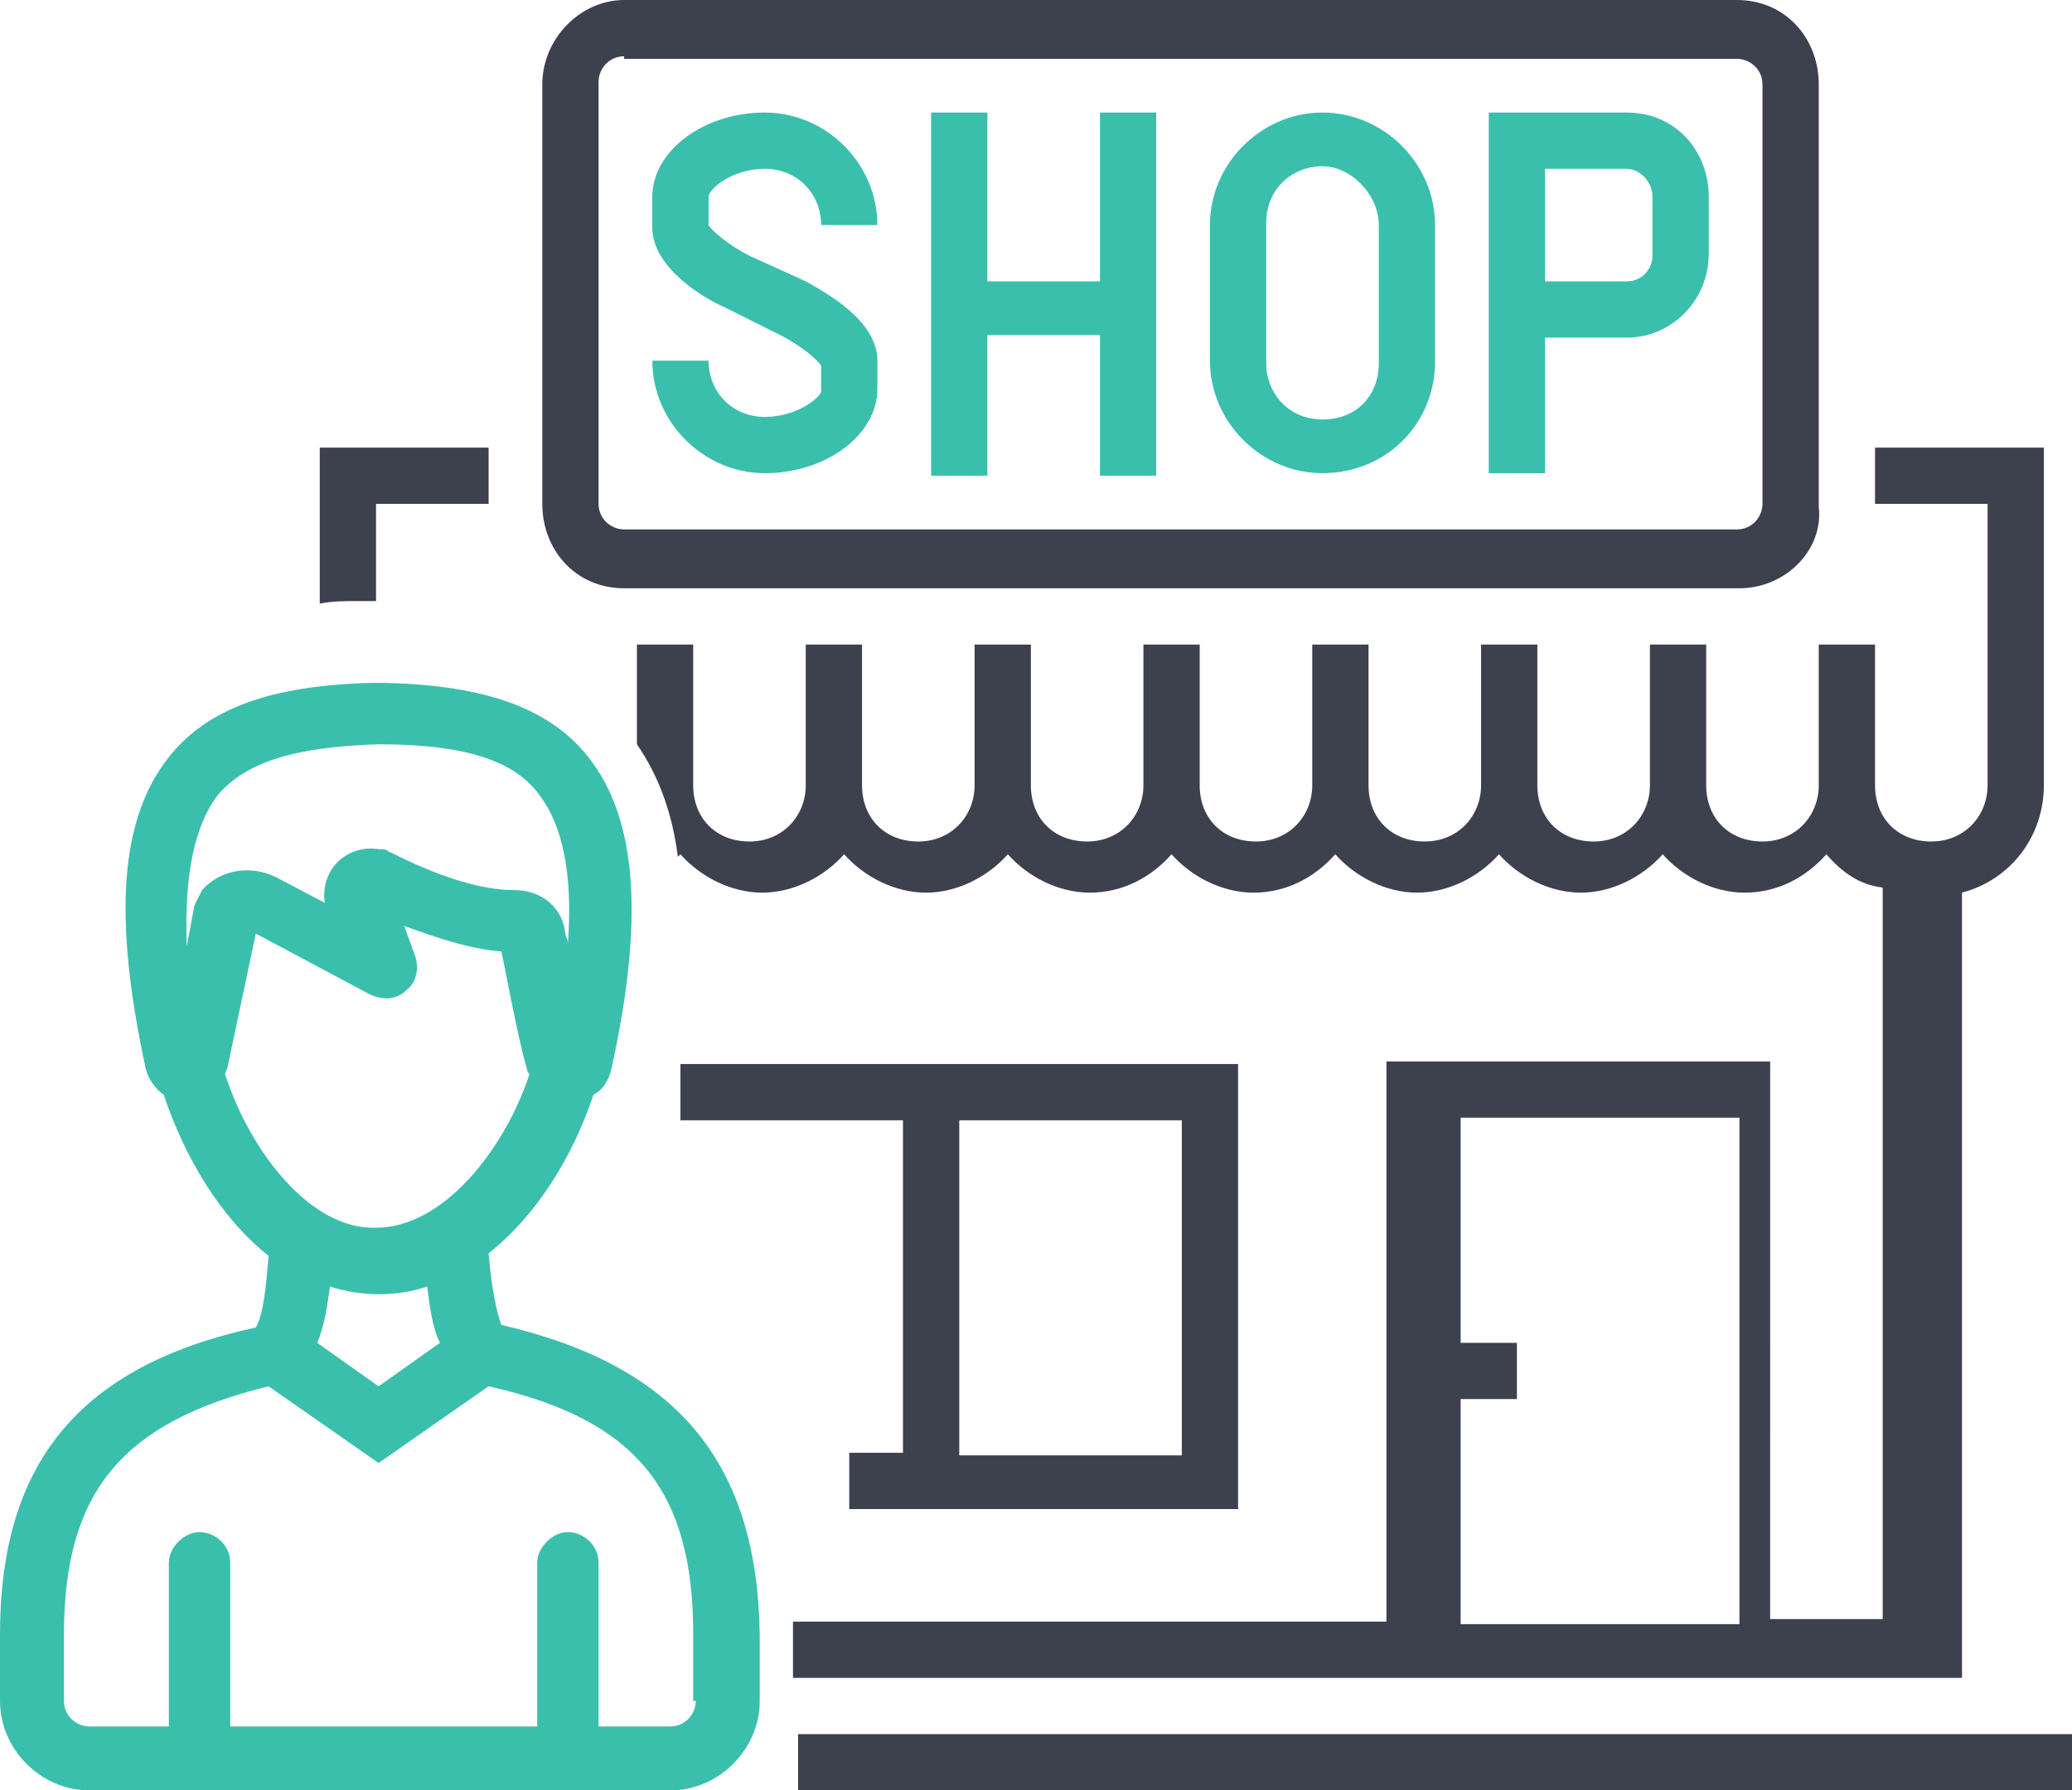
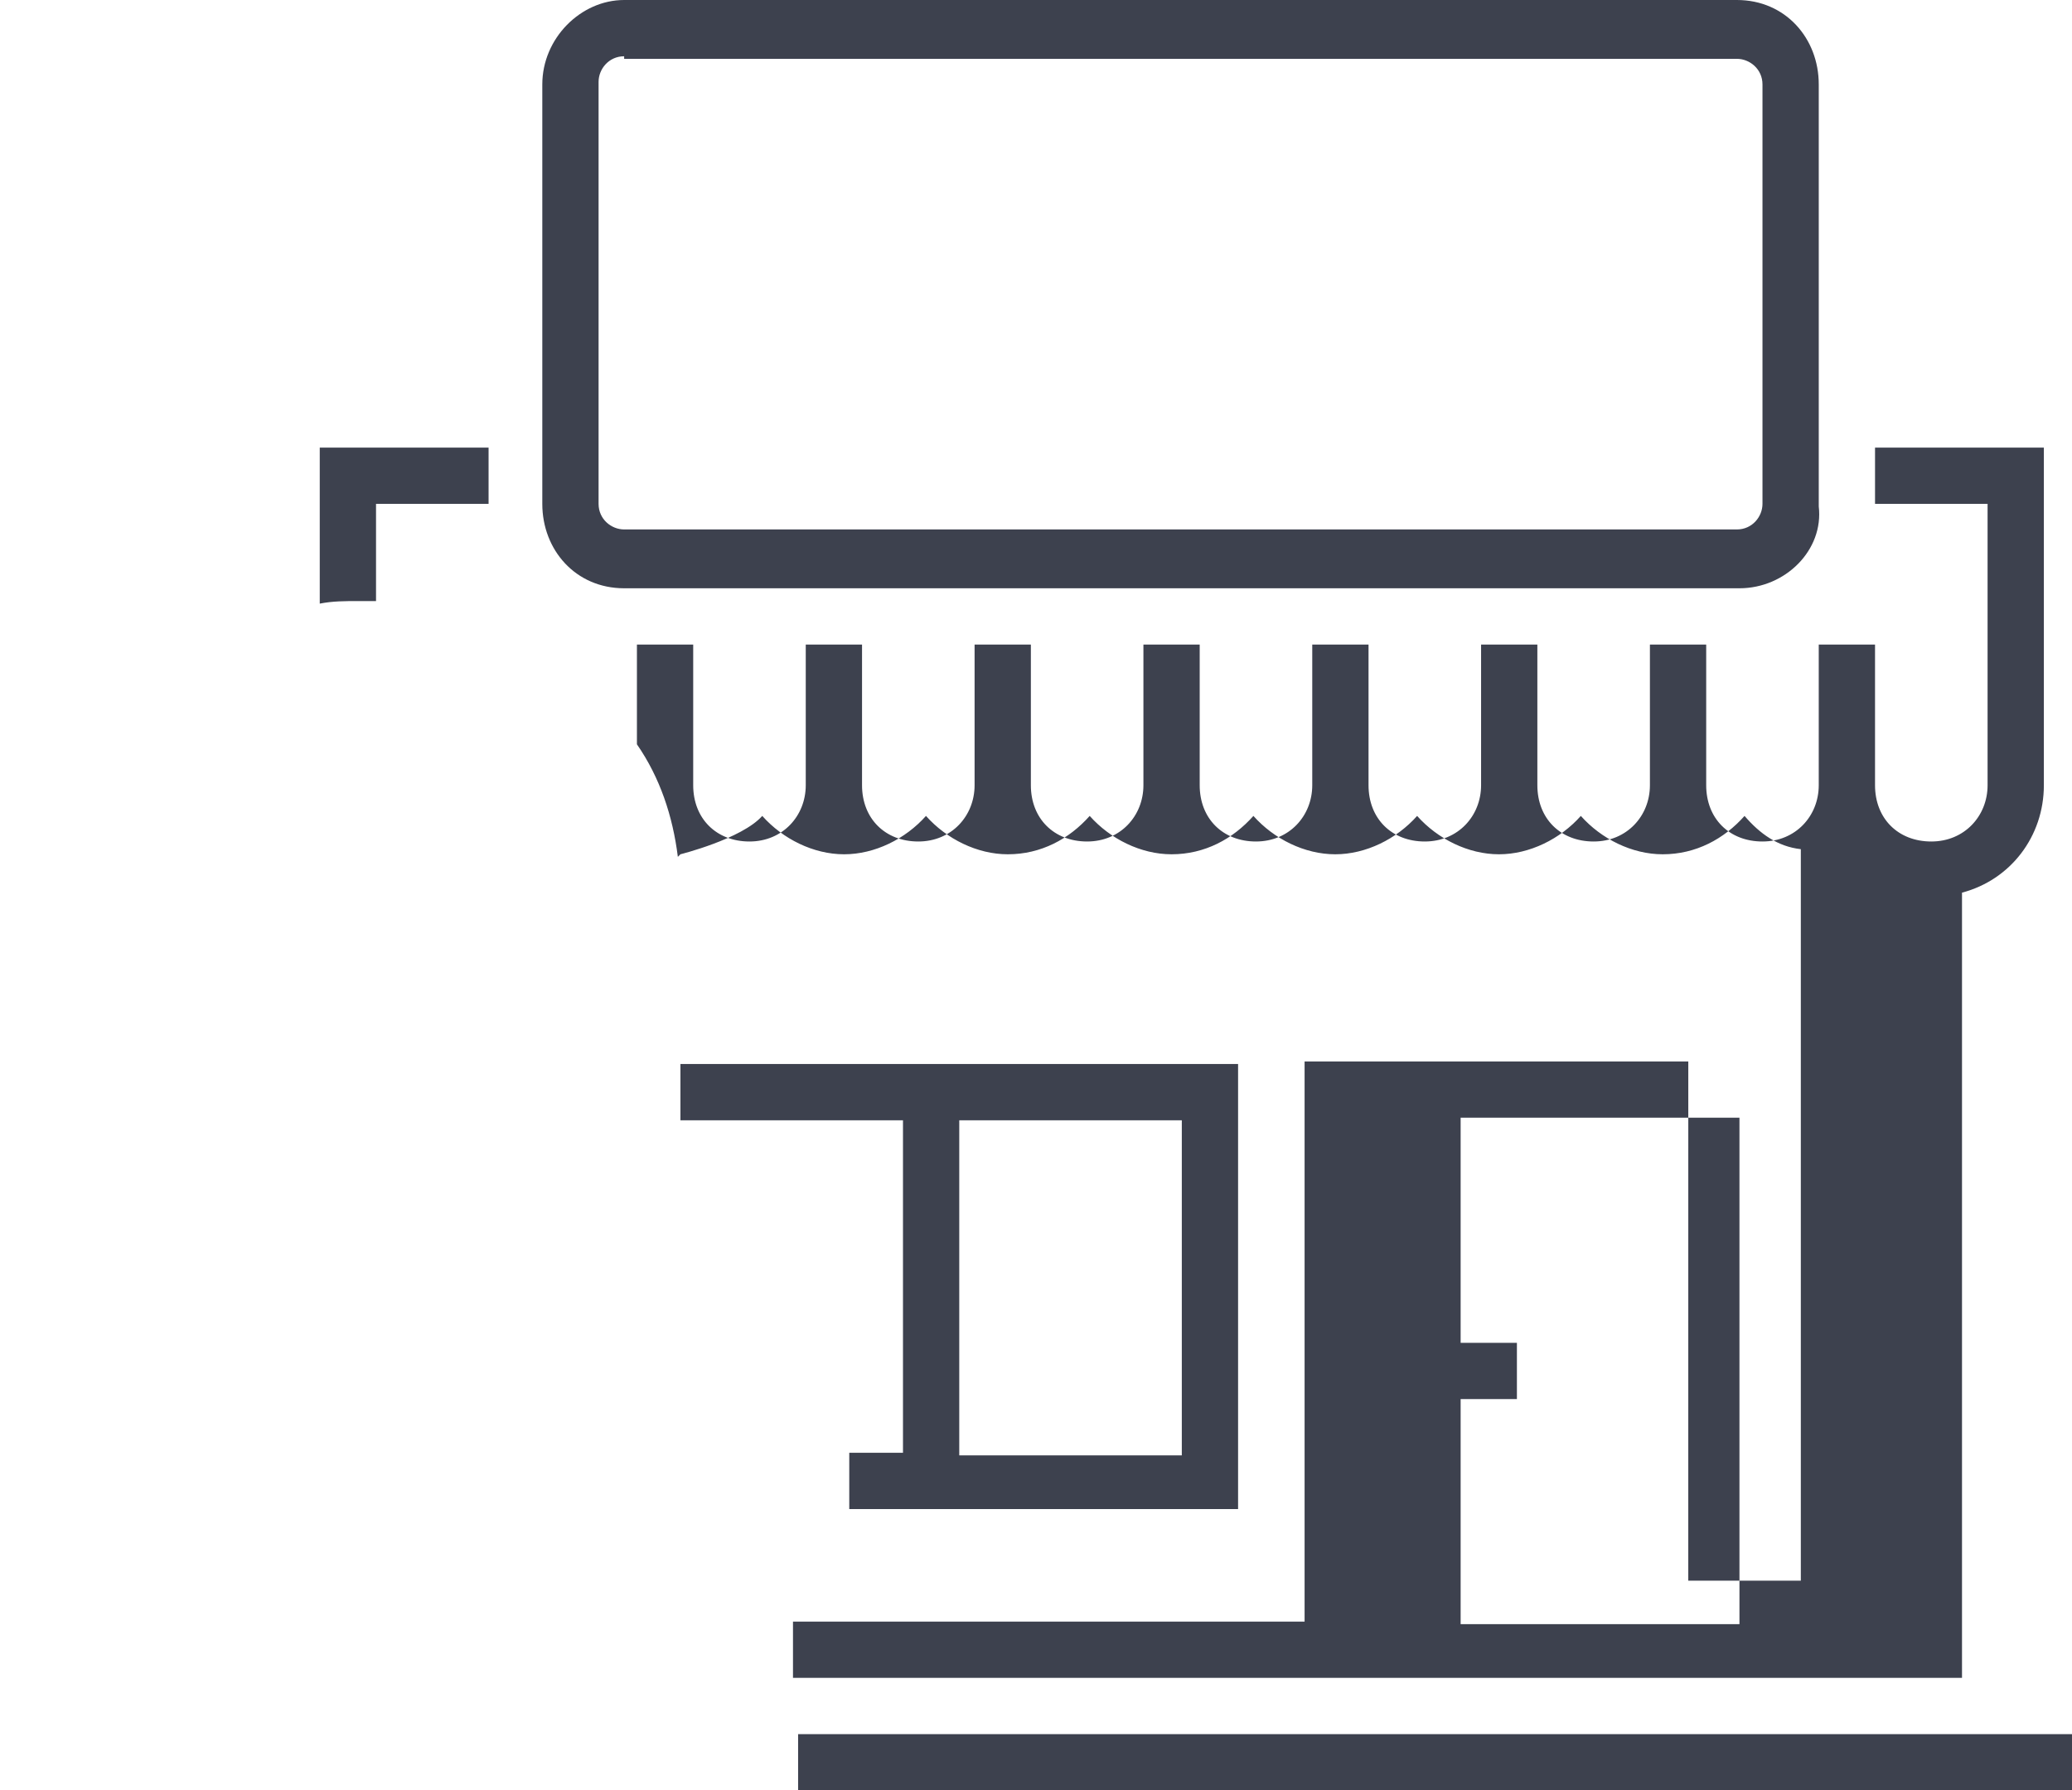
<svg xmlns="http://www.w3.org/2000/svg" version="1.1" id="Layer_1" x="0px" y="0px" viewBox="0 0 81 70" style="enable-background:new 0 0 81 70;" xml:space="preserve">
  <style type="text/css">
	.st0{fill:#3BBFAD;}
	.st1{fill:#3D414E;}
</style>
-   <path class="st0" d="M51.7,6.5c-1.2,0-2.2,0.9-2.2,2.2v5.5c0,1.2,0.9,2.2,2.2,2.2c1.3,0,2.2-0.9,2.2-2.2V8.8  C53.9,7.6,52.8,6.5,51.7,6.5 M51.7,18.5c-2.4,0-4.4-2-4.4-4.4V8.8c0-2.4,2-4.4,4.4-4.4c2.4,0,4.4,2,4.4,4.4v5.5  C56,16.7,54.1,18.5,51.7,18.5 M38.6,11H43V4.4h2.2v14.2H43v-5.5h-4.4v5.5h-2.2V4.4h2.2V11z M29.9,18.5c-2.4,0-4.4-2-4.4-4.4h2.2  c0,1.2,0.9,2.2,2.2,2.2s2.2-0.8,2.2-1v-1c-0.1-0.2-0.8-0.8-1.6-1.2L28.3,12c-0.7-0.3-2.8-1.5-2.8-3.1V7.7c0-1.8,2-3.3,4.4-3.3  s4.4,2,4.4,4.4h-2.2c0-1.2-0.9-2.2-2.2-2.2c-1.3,0-2.2,0.8-2.2,1.1v1.1c0.1,0.2,0.8,0.8,1.6,1.2l2.2,1c0.7,0.4,2.8,1.5,2.8,3.1v1.1  C34.3,17,32.3,18.5,29.9,18.5z M60.4,11h3.2c0.6,0,1-0.5,1-1V7.7c0-0.6-0.5-1.1-1-1.1h-3.2V11z M60.4,18.5h-2.2V4.4h5.4  c1.9,0,3.2,1.5,3.2,3.3v2.2c0,1.9-1.5,3.3-3.2,3.3h-3.2V18.5z M19.6,51.8c-0.2-0.5-0.4-1.6-0.5-2.8c1.9-1.5,3.3-3.8,4.1-6.2  c0.4-0.2,0.6-0.6,0.7-1c1.3-5.9,1-9.8-0.9-12.2c-1.5-1.9-4-2.8-7.9-2.9c-0.1,0-0.2,0-0.3,0c-0.1,0-0.2,0-0.3,0  c-3.9,0.1-6.4,1-7.9,2.9c-1.9,2.4-2.2,6.2-0.9,12.2c0.1,0.4,0.4,0.8,0.7,1c0.8,2.4,2.2,4.8,4.1,6.3c-0.1,1.2-0.2,2.3-0.5,2.8  C3.1,53.4,0,57.2,0,63.9v2.6C0,68.4,1.6,70,3.5,70h22.7c1.9,0,3.5-1.6,3.5-3.5v-2.6C29.6,57.2,26.5,53.4,19.6,51.8z M8.5,31.1  c1.1-1.3,3-1.9,6.3-2c3.3,0,5.3,0.6,6.3,2c0.9,1.2,1.3,3.1,1.1,5.8c0-0.2-0.1-0.3-0.1-0.4c-0.1-1-0.9-1.7-2-1.7  c-2.2,0-4.8-1.5-4.9-1.5c-0.1-0.1-0.2-0.1-0.4-0.1c-0.6-0.1-1.2,0.1-1.6,0.5c-0.4,0.4-0.6,1-0.5,1.6c0,0,0,0,0,0l-1.9-1  c-1-0.5-2.2-0.3-2.9,0.5c-0.1,0.2-0.2,0.4-0.3,0.6l-0.3,1.6C7.2,34.2,7.6,32.3,8.5,31.1z M8.8,42c0-0.1,0.1-0.2,0.1-0.3l1.1-5.2  l4.5,2.4c0.5,0.2,1,0.2,1.4-0.2c0.4-0.3,0.5-0.9,0.3-1.4l-0.4-1.1c1.1,0.4,2.5,0.9,3.8,1c0.2,0.9,0.6,3.2,1,4.6  c0,0.1,0.1,0.2,0.1,0.2c-1,3-3.4,6-6,6C12.2,48.1,9.8,45.1,8.8,42z M14.8,50.6c0.7,0,1.3-0.1,1.9-0.3c0.1,0.8,0.2,1.6,0.5,2.2  l-2.4,1.7l-2.4-1.7c0.3-0.7,0.4-1.5,0.5-2.2C13.5,50.5,14.2,50.6,14.8,50.6z M27.2,66.5c0,0.5-0.4,1-1,1h-2.8v-6.4  c0-0.7-0.6-1.2-1.2-1.2s-1.2,0.6-1.2,1.2v6.4h-12v-6.4c0-0.7-0.6-1.2-1.2-1.2s-1.2,0.6-1.2,1.2v6.4H3.5c-0.5,0-1-0.4-1-1v-2.6  c0-5.6,2.3-8.3,8-9.7l4.3,3l4.3-3c5.8,1.3,8,4.1,8,9.7V66.5z" />
-   <path class="st1" d="M35.3,56.9V43.8h-8.7v-2.2h21.8V59H33.2v-2.2h2.1V56.9z M37.5,43.8v13.1h8.7V43.8H37.5z M24.4,2.2  c-0.6,0-1,0.5-1,1v16.5c0,0.6,0.5,1,1,1h43.5c0.6,0,1-0.5,1-1V3.3c0-0.6-0.5-1-1-1H24.4z M68,23H24.4c-1.9,0-3.2-1.5-3.2-3.3V3.3  c0-1.8,1.5-3.3,3.2-3.3h43.5c1.9,0,3.2,1.5,3.2,3.3v16.5C71.3,21.5,69.8,23,68,23z M31.2,70H81v-2.2H31.2V70z M14.7,23.5v-3.8h4.4  v-2.2h-6.6v6.1c0.5-0.1,1-0.1,1.5-0.1C14.2,23.5,14.5,23.5,14.7,23.5z M73.3,17.5v2.2h4.4v11c0,1.2-0.9,2.2-2.2,2.2  s-2.2-0.9-2.2-2.2v-5.5h-2.2v5.5c0,1.2-0.9,2.2-2.2,2.2c-1.3,0-2.2-0.9-2.2-2.2v-5.5h-2.2v5.5c0,1.2-0.9,2.2-2.2,2.2  s-2.2-0.9-2.2-2.2v-5.5h-2.2v5.5c0,1.2-0.9,2.2-2.2,2.2s-2.2-0.9-2.2-2.2v-5.5h-2.2v5.5c0,1.2-0.9,2.2-2.2,2.2s-2.2-0.9-2.2-2.2  v-5.5h-2.2v5.5c0,1.2-0.9,2.2-2.2,2.2s-2.2-0.9-2.2-2.2v-5.5h-2.2v5.5c0,1.2-0.9,2.2-2.2,2.2s-2.2-0.9-2.2-2.2v-5.5h-2.2v5.5  c0,1.2-0.9,2.2-2.2,2.2c-1.3,0-2.2-0.9-2.2-2.2v-5.5h-2.2v3.9c0.9,1.3,1.4,2.8,1.6,4.4c0,0,0.1-0.1,0.1-0.1c0.8,0.9,2,1.5,3.2,1.5  s2.4-0.6,3.2-1.5c0.8,0.9,2,1.5,3.2,1.5s2.4-0.6,3.2-1.5c0.8,0.9,2,1.5,3.2,1.5c1.3,0,2.4-0.6,3.2-1.5c0.8,0.9,2,1.5,3.2,1.5  c1.3,0,2.4-0.6,3.2-1.5c0.8,0.9,2,1.5,3.2,1.5s2.4-0.6,3.2-1.5c0.8,0.9,2,1.5,3.2,1.5s2.4-0.6,3.2-1.5c0.8,0.9,2,1.5,3.2,1.5  c1.3,0,2.4-0.6,3.2-1.5c0.6,0.7,1.3,1.2,2.2,1.3v28.6h-4.4V41.5h-15v21.9H31v2.2h45.7V34.9c1.9-0.5,3.2-2.2,3.2-4.2V17.5H73.3z   M68,63.5H57.1v-8.8h2.2v-2.2h-2.2v-8.8H68V63.5z" />
+   <path class="st1" d="M35.3,56.9V43.8h-8.7v-2.2h21.8V59H33.2v-2.2h2.1V56.9z M37.5,43.8v13.1h8.7V43.8H37.5z M24.4,2.2  c-0.6,0-1,0.5-1,1v16.5c0,0.6,0.5,1,1,1h43.5c0.6,0,1-0.5,1-1V3.3c0-0.6-0.5-1-1-1H24.4z M68,23H24.4c-1.9,0-3.2-1.5-3.2-3.3V3.3  c0-1.8,1.5-3.3,3.2-3.3h43.5c1.9,0,3.2,1.5,3.2,3.3v16.5C71.3,21.5,69.8,23,68,23z M31.2,70H81v-2.2H31.2V70z M14.7,23.5v-3.8h4.4  v-2.2h-6.6v6.1c0.5-0.1,1-0.1,1.5-0.1C14.2,23.5,14.5,23.5,14.7,23.5z M73.3,17.5v2.2h4.4v11c0,1.2-0.9,2.2-2.2,2.2  s-2.2-0.9-2.2-2.2v-5.5h-2.2v5.5c0,1.2-0.9,2.2-2.2,2.2c-1.3,0-2.2-0.9-2.2-2.2v-5.5h-2.2v5.5c0,1.2-0.9,2.2-2.2,2.2  s-2.2-0.9-2.2-2.2v-5.5h-2.2v5.5c0,1.2-0.9,2.2-2.2,2.2s-2.2-0.9-2.2-2.2v-5.5h-2.2v5.5c0,1.2-0.9,2.2-2.2,2.2s-2.2-0.9-2.2-2.2  v-5.5h-2.2v5.5c0,1.2-0.9,2.2-2.2,2.2s-2.2-0.9-2.2-2.2v-5.5h-2.2v5.5c0,1.2-0.9,2.2-2.2,2.2s-2.2-0.9-2.2-2.2v-5.5h-2.2v5.5  c0,1.2-0.9,2.2-2.2,2.2c-1.3,0-2.2-0.9-2.2-2.2v-5.5h-2.2v3.9c0.9,1.3,1.4,2.8,1.6,4.4c0,0,0.1-0.1,0.1-0.1s2.4-0.6,3.2-1.5c0.8,0.9,2,1.5,3.2,1.5s2.4-0.6,3.2-1.5c0.8,0.9,2,1.5,3.2,1.5c1.3,0,2.4-0.6,3.2-1.5c0.8,0.9,2,1.5,3.2,1.5  c1.3,0,2.4-0.6,3.2-1.5c0.8,0.9,2,1.5,3.2,1.5s2.4-0.6,3.2-1.5c0.8,0.9,2,1.5,3.2,1.5s2.4-0.6,3.2-1.5c0.8,0.9,2,1.5,3.2,1.5  c1.3,0,2.4-0.6,3.2-1.5c0.6,0.7,1.3,1.2,2.2,1.3v28.6h-4.4V41.5h-15v21.9H31v2.2h45.7V34.9c1.9-0.5,3.2-2.2,3.2-4.2V17.5H73.3z   M68,63.5H57.1v-8.8h2.2v-2.2h-2.2v-8.8H68V63.5z" />
</svg>